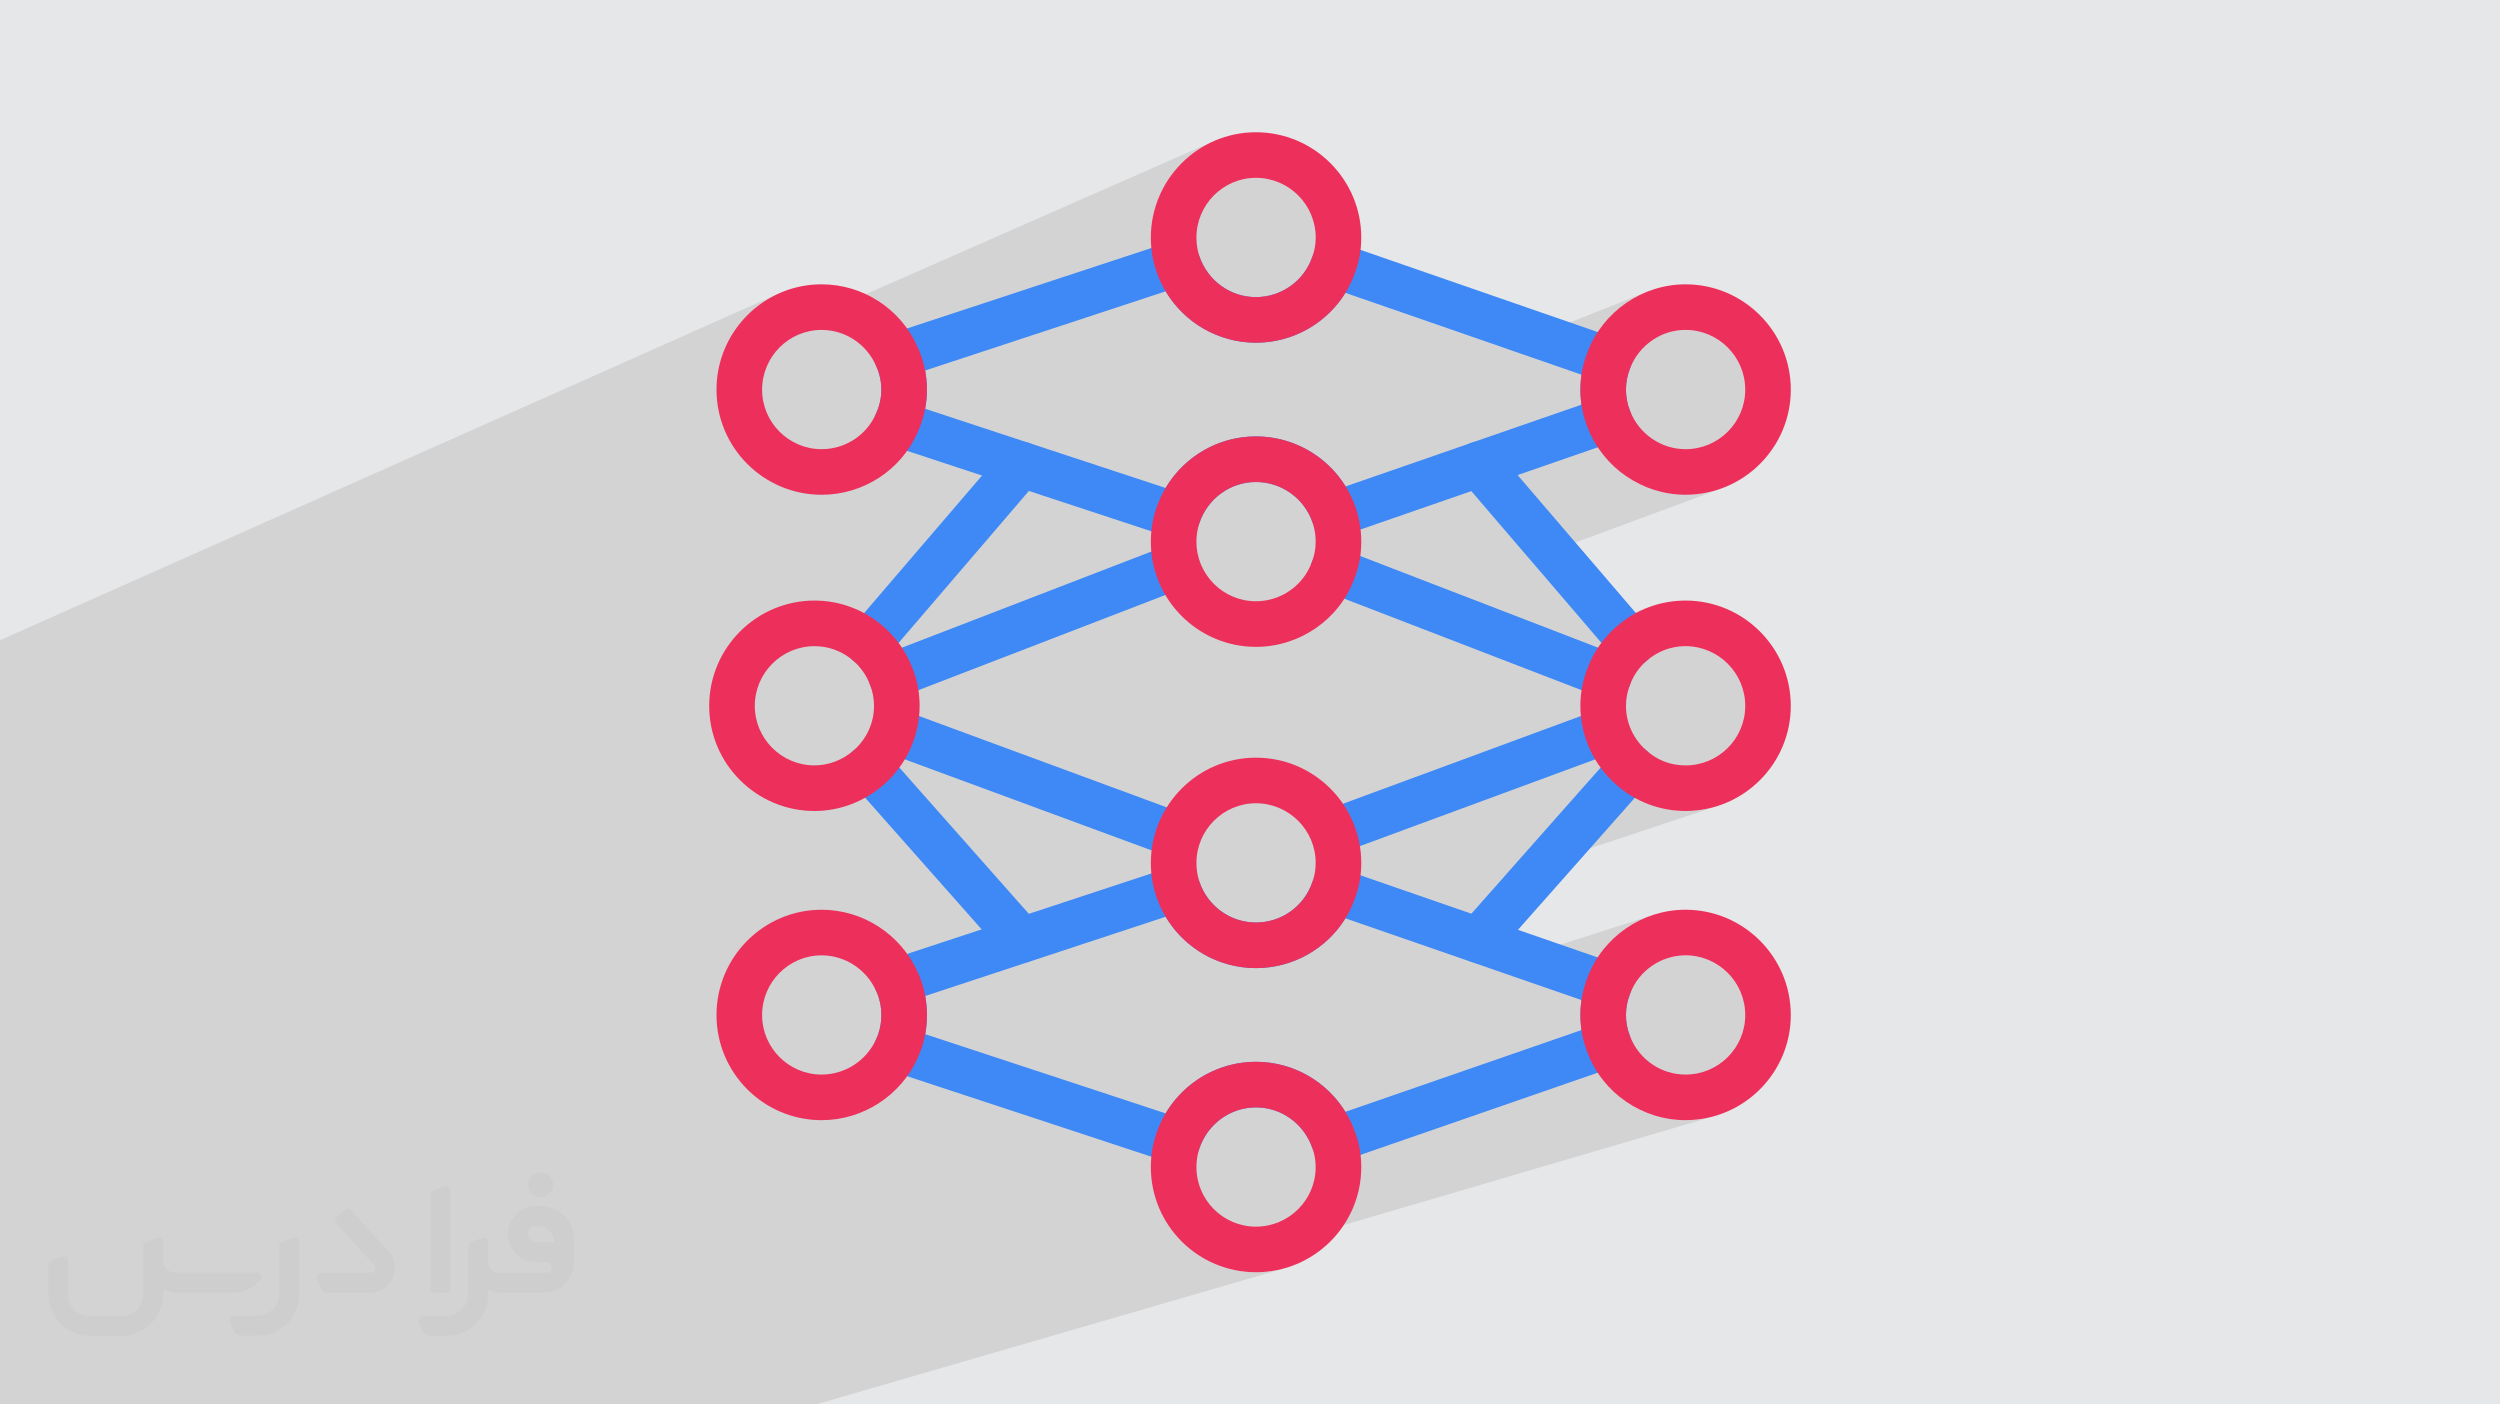
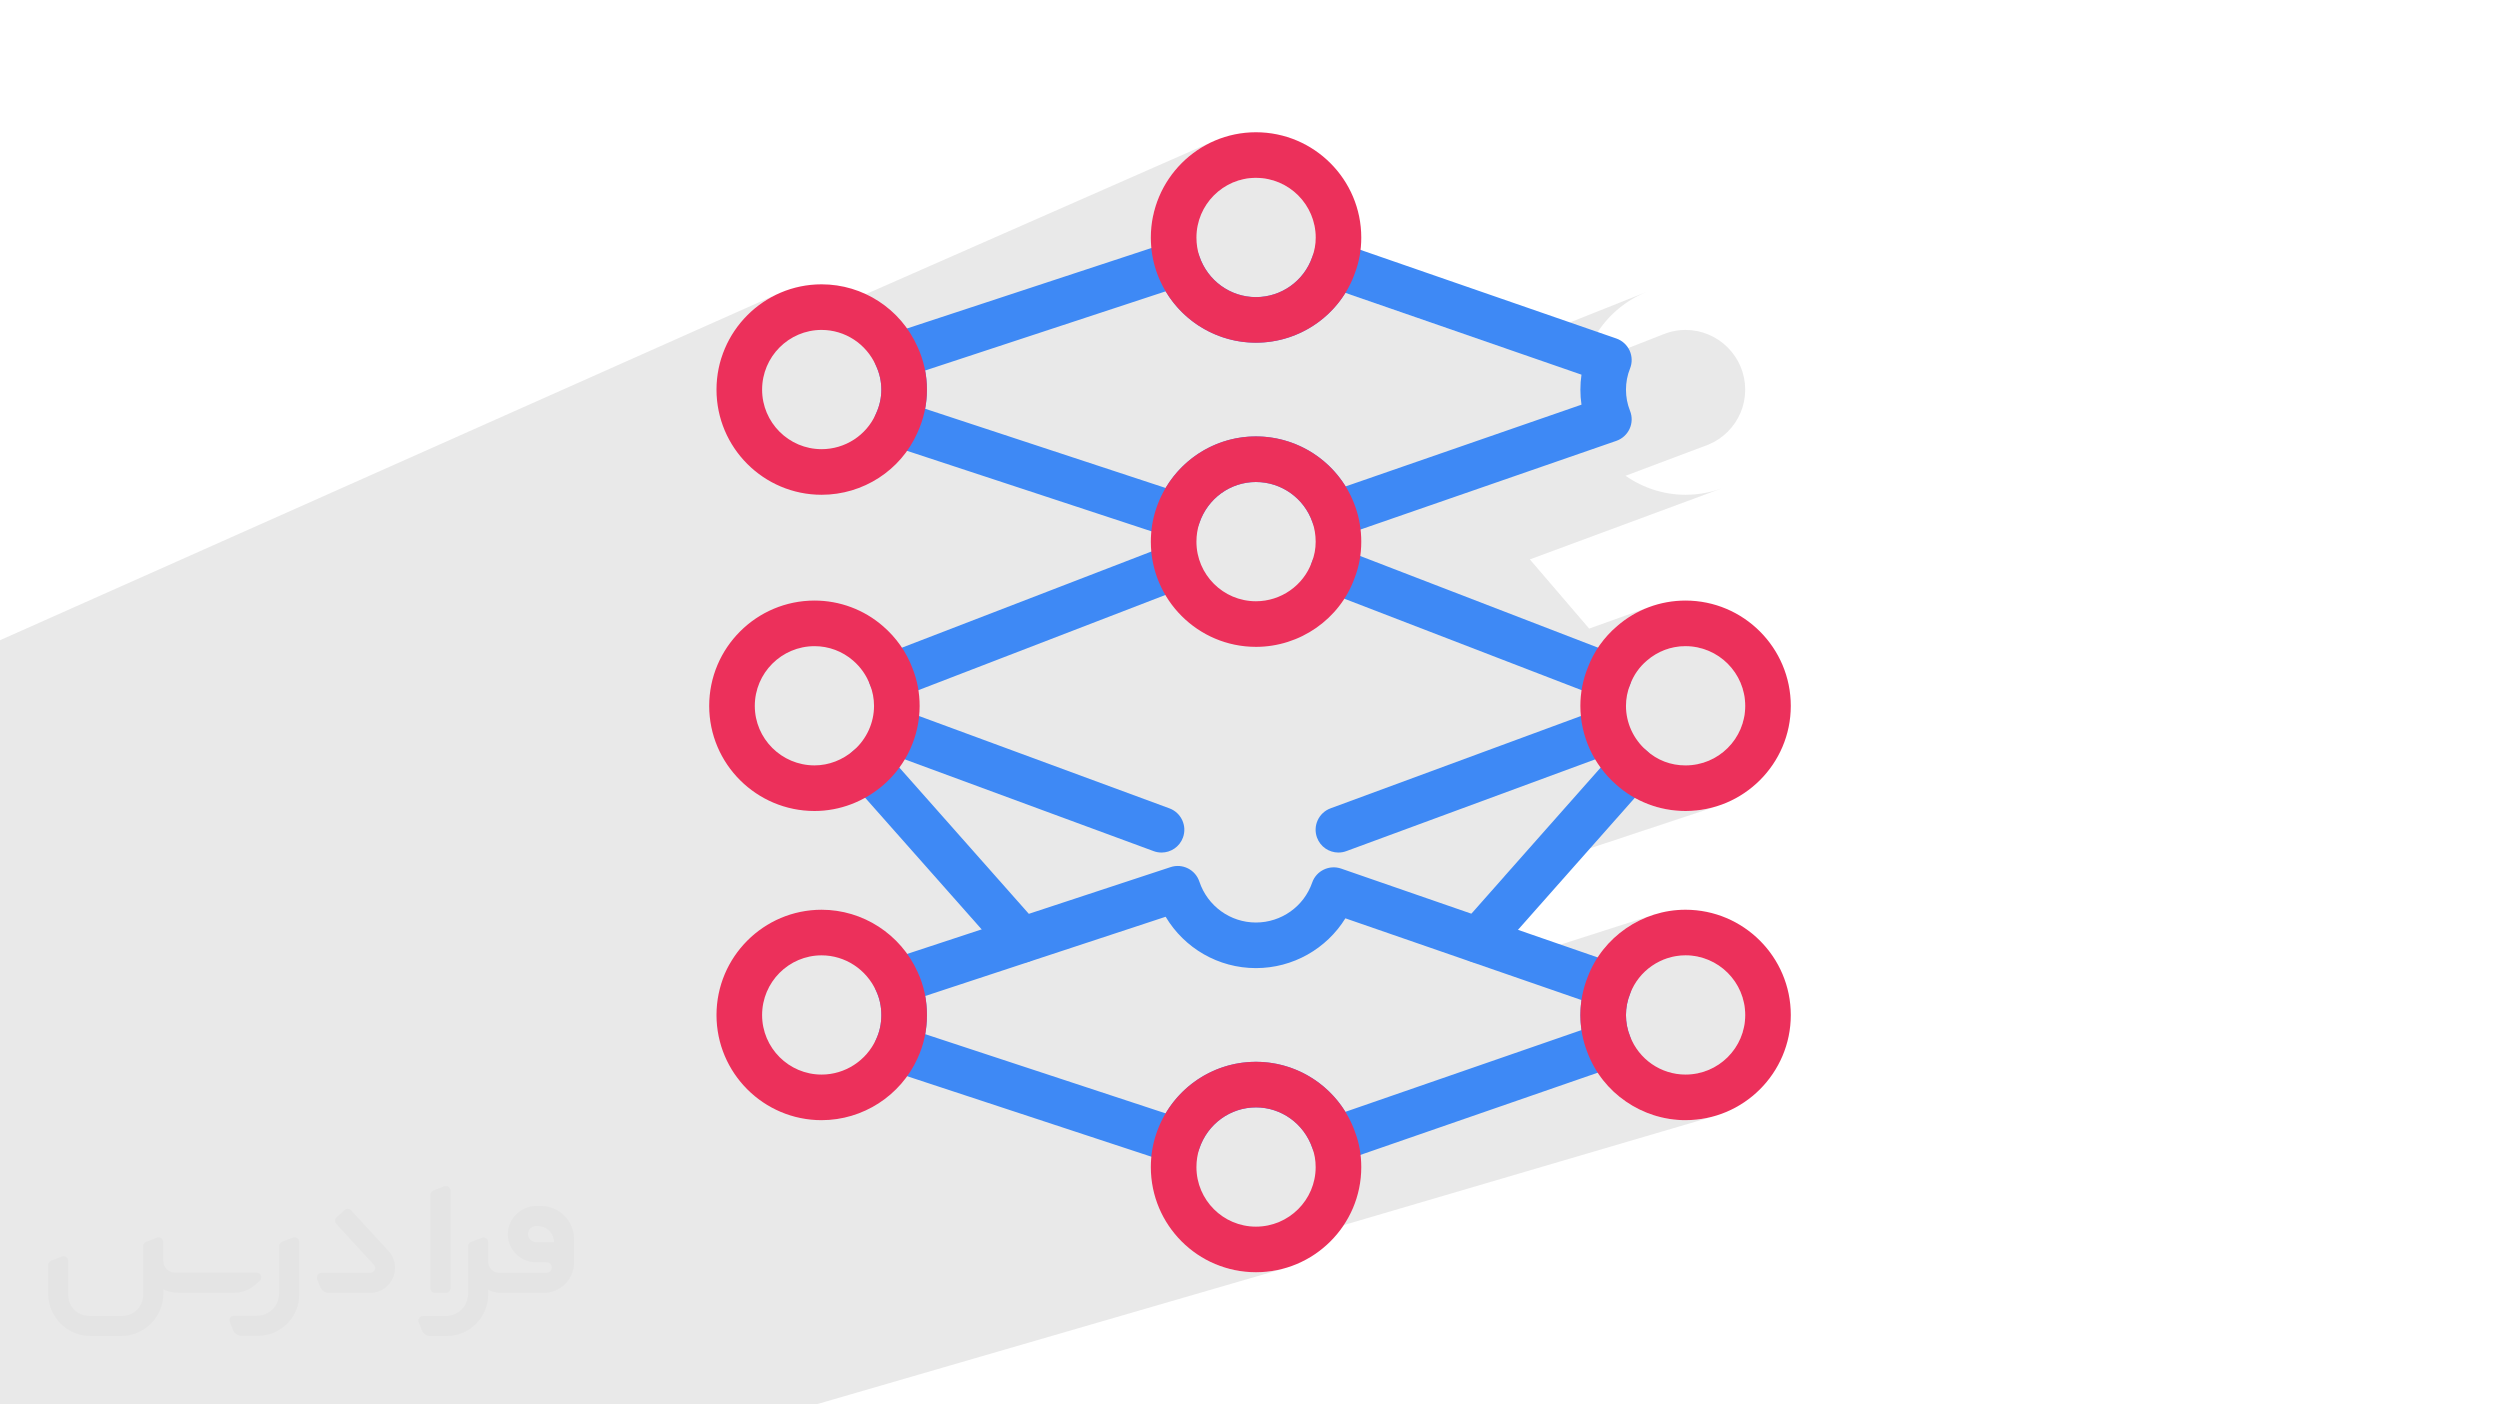
<svg xmlns="http://www.w3.org/2000/svg" xml:space="preserve" width="94.192mm" height="52.917mm" version="1.0" style="shape-rendering:geometricPrecision; text-rendering:geometricPrecision; image-rendering:optimizeQuality; fill-rule:evenodd; clip-rule:evenodd" viewBox="0 0 9404.92 5283.66">
  <defs>
    <style type="text/css">
   
    .fil3 {fill:#3E89F5;fill-rule:nonzero}
    .fil4 {fill:#EC305B;fill-rule:nonzero}
    .fil2 {fill:#373435;fill-rule:nonzero;fill-opacity:0.031}
    .fil1 {fill:#2B2A29;fill-opacity:0.102}
    .fil0 {fill:#E6E7E8}
   
  </style>
  </defs>
  <g id="Layer_x0020_1">
-     <polygon class="fil0" points="-0,0 9404.92,0 9404.92,5283.66 -0,5283.66 " />
    <polygon class="fil1" points="6428.12,1672.19 6115.36,1789.84 6117.74,1791.54 6129.99,1799.63 6142.53,1807.27 6155.35,1814.45 6168.43,1821.15 6181.75,1827.38 6195.32,1833.11 6209.1,1838.35 6223.09,1843.07 6237.27,1847.27 6251.64,1850.95 6266.15,1854.08 6280.83,1856.67 6295.65,1858.7 6310.59,1860.15 6325.63,1861.03 6340.78,1861.33 6361.13,1860.81 6381.22,1859.29 6401.03,1856.77 6420.51,1853.28 6439.66,1848.86 6458.45,1843.52 6476.84,1837.3 5755.29,2104.45 5978.42,2364.74 6203.02,2284.12 6186.82,2290.58 6170.96,2297.74 6155.42,2305.59 6140.26,2314.14 6125.5,2323.35 6111.15,2333.24 6097.25,2343.77 6083.83,2354.94 6074.61,2362.98 6065.68,2371.3 6057.01,2379.91 6048.63,2388.78 6040.55,2397.91 6032.77,2407.3 6025.29,2416.91 6024.31,2418.26 6074.05,2476.29 6080.72,2483.28 6087.98,2489.36 6095.73,2494.51 6103.91,2498.74 6107.05,2499.96 6263.14,2444.86 6272.44,2441.61 6281.89,2438.79 6291.47,2436.38 6301.15,2434.4 6310.95,2432.86 6320.82,2431.75 6330.78,2431.08 6340.78,2430.85 6340.78,2430.92 6363.72,2432.08 6386,2435.49 6407.52,2441.04 6428.15,2448.61 6447.79,2458.09 6466.31,2469.36 6483.6,2482.31 6499.57,2496.82 6514.08,2512.8 6527.03,2530.1 6538.29,2548.62 6547.76,2568.26 6555.33,2588.9 6560.87,2610.42 6564.28,2632.7 6565.44,2655.64 6564.28,2678.48 6560.87,2700.67 6555.33,2722.1 6547.76,2742.65 6538.29,2762.21 6527.03,2780.66 6514.08,2797.89 6499.57,2813.8 6483.6,2828.26 6466.31,2841.16 6447.79,2852.38 6428.15,2861.82 6407.52,2869.36 6104.3,2971.7 6106.79,2973.66 6121.37,2984.03 6136.38,2993.7 6151.8,3002.64 6167.59,3010.86 6183.73,3018.34 6200.2,3025.08 6216.98,3031.06 6234.03,3036.27 6251.34,3040.72 6268.87,3044.37 6286.61,3047.23 6304.53,3049.28 6322.59,3050.52 6340.71,3050.94 6340.78,3050.94 6361.06,3050.42 6381.15,3048.89 6400.96,3046.38 6420.44,3042.89 6439.59,3038.47 6458.38,3033.14 5657.78,3298.66 5497.71,3479.52 5492.23,3486.39 5487.55,3493.64 5483.69,3501.2 5480.62,3509.02 5478.37,3517.04 5476.9,3525.17 5476.22,3533.4 5476.33,3541.63 5477.23,3549.82 5478.9,3557.88 5481.34,3565.79 5484.57,3573.47 5488.55,3580.85 5493.3,3587.88 5498.82,3594.5 5505.08,3600.65 5511.38,3605.71 5518.01,3610.09 5524.91,3613.8 5532.04,3616.82 5539.36,3619.17 5546.81,3620.85 5554.36,3621.86 5561.95,3622.19 5570.82,3621.73 5579.59,3620.36 5588.21,3618.07 5559.75,3627.23 5598.99,3640.81 6222.54,3440.73 6208.51,3445.47 6194.69,3450.72 6181.1,3456.47 6167.75,3462.71 6154.66,3469.43 6141.83,3476.62 6129.29,3484.27 6117.05,3492.36 6105.11,3500.91 6093.49,3509.89 6082.22,3519.28 6071.31,3529.09 6060.75,3539.29 6050.58,3549.9 6040.8,3560.88 6031.44,3572.23 6022.49,3583.95 6013.98,3596.02 6005.92,3608.43 5998.33,3621.18 5991.21,3634.24 5984.58,3647.62 5978.47,3661.3 5972.87,3675.28 5969.55,3683.88 5966.45,3692.55 5963.55,3701.27 5963.26,3702.2 6274.04,3604.3 6290.21,3599.84 6306.76,3596.6 6323.65,3594.63 6340.78,3593.96 6363.72,3595.12 6386,3598.53 6407.52,3604.07 6428.15,3611.64 6447.79,3621.11 6466.31,3632.37 6483.6,3645.31 6499.57,3659.83 6514.08,3675.79 6527.03,3693.08 6538.29,3711.61 6547.76,3731.24 6555.33,3751.87 6560.87,3773.39 6564.28,3795.67 6565.44,3818.61 6564.28,3841.47 6560.87,3863.68 6555.33,3885.12 6547.76,3905.68 6538.29,3925.25 6527.03,3943.71 6514.08,3960.95 6499.57,3976.86 6483.6,3991.33 6466.31,4004.23 6447.79,4015.45 6428.15,4024.9 6407.52,4032.44 6093.32,4126.61 6104.9,4135.56 6116.84,4144.12 6129.1,4152.22 6141.65,4159.88 6154.49,4167.07 6167.59,4173.79 6180.96,4180.03 6194.56,4185.77 6208.39,4191.02 6222.43,4195.75 6236.67,4199.95 6251.1,4203.64 6265.69,4206.77 6280.45,4209.37 6295.35,4211.39 6310.39,4212.86 6325.53,4213.74 6340.66,4214.04 6340.75,4214.01 6361.1,4213.49 6381.19,4211.96 6401,4209.45 6420.48,4205.96 6439.63,4201.54 6458.42,4196.2 4565.51,4752.53 4571,4755.02 4588.94,4762.11 4607.3,4768.33 4626.06,4773.67 4645.17,4778.1 4664.62,4781.58 4684.39,4784.1 4704.44,4785.62 4724.76,4786.14 4745.12,4785.62 4765.22,4784.1 4785.03,4781.58 4804.53,4778.1 4823.69,4773.67 4842.48,4768.33 3068.99,5283.66 3015.88,5283.66 2758.35,5283.66 2708.17,5283.66 2708.04,5283.66 2502.58,5283.66 2232.77,5283.66 2020.4,5283.66 1996.58,5283.66 1774.48,5283.66 1766.87,5283.66 1763.53,5283.66 1653.5,5283.66 1508.95,5283.66 1497.44,5283.66 1497.4,5283.66 1490.34,5283.66 1460.89,5283.66 1438.98,5283.66 1397.37,5283.66 1239.77,5283.66 1239.71,5283.66 1147.78,5283.66 1147.72,5283.66 1147.68,5283.66 1118.15,5283.66 1118.1,5283.66 1100.47,5283.66 1090.98,5283.66 970.68,5283.66 942.72,5283.66 912.12,5283.66 879.59,5283.66 622.44,5283.66 622.41,5283.66 479.14,5283.66 411.61,5283.66 400.46,5283.66 298.27,5283.66 -0,5283.66 -0,5279.31 -0,5250.26 -0,5231.9 -0,5221.02 -0,5203.43 -0,5203.41 -0,5141.71 -0,5140.44 -0,5090.38 -0,5084.64 -0,5070.07 -0,5070.06 -0,5061.14 -0,5061.12 -0,5023.62 -0,5023.04 -0,5017.67 -0,5008.52 -0,4994.26 -0,4994.23 -0,4965.39 -0,4948.99 -0,4944.59 -0,4938.86 -0,4936.52 -0,4935.45 -0,4934.68 -0,4932.19 -0,4928.17 -0,4910.22 -0,4903.44 -0,4890.67 -0,4867.93 -0,4863.32 -0,4858.65 -0,4801.13 -0,4781.82 -0,4775.21 -0,4765.09 -0,4758.65 -0,4756.73 -0,4748.27 -0,4744.26 -0,4739.59 -0,4735.34 -0,4734.81 -0,4731 -0,4722.06 -0,4684.09 -0,4684.08 -0,4681.64 -0,4681.63 -0,4672.94 -0,4669.84 -0,4642.22 -0,4627.41 -0,4627.35 -0,4533.04 -0,4531.24 -0,4519.81 -0,4507.54 -0,4213.88 -0,4213.28 -0,4191.26 -0,4191.02 -0,4142.54 -0,4098.02 -0,4092.5 -0,4065.91 -0,4060.42 -0,4051.81 -0,4037.96 -0,4037.81 -0,4032.78 -0,3991.61 -0,3990.49 -0,3978.64 -0,3974.78 -0,3965.22 -0,3951 -0,3945.3 -0,3932.12 -0,3920.42 -0,3916.03 -0,3915.11 -0,3911.28 -0,3901.33 -0,3866.95 -0,3866.69 -0,3840.74 -0,3839.65 -0,3825.24 -0,3815.61 -0,3811.37 -0,3782.32 -0,3778.59 -0,3776.88 -0,3759.8 -0,3758.85 -0,3754.66 -0,3754.64 -0,3742.08 -0,3739.42 -0,3739.1 -0,3734.51 -0,3730.62 -0,3701.8 -0,3672.05 -0,3671.88 -0,3671.84 -0,3657.97 -0,3657.96 -0,3640.23 -0,3640.19 -0,3631.95 -0,3629.33 -0,3625.26 -0,3579.76 -0,3577.59 -0,3502.76 -0,3460.5 -0,3259.78 -0,3259.73 -0,3243.94 -0,3235.18 -0,3232.98 -0,3192.34 -0,3173.09 -0,3144.15 -0,3104.93 -0,3104.89 -0,3072.9 -0,3037.85 -0,3037.81 -0,3012.39 -0,3011.94 -0,3008.69 -0,2981.21 -0,2951.48 -0,2950.81 -0,2950.32 -0,2878.19 -0,2878.16 -0,2876.57 -0,2871.77 -0,2790.7 -0,2790.66 -0,2759.13 -0,2728.4 -0,2713.63 -0,2713.57 -0,2706.04 -0,2696.81 -0,2640.38 -0,2593.83 -0,2593.8 -0,2575.64 -0,2539.38 -0,2408.52 2937.05,1100.8 2919.55,1108.75 2902.5,1117.51 2885.94,1127.06 2869.91,1137.38 2854.4,1148.44 2839.46,1160.21 2825.1,1172.67 2811.36,1185.8 2798.27,1199.57 2785.83,1213.96 2774.09,1228.94 2763.06,1244.48 2752.76,1260.56 2743.24,1277.16 2734.49,1294.24 2726.56,1311.78 2719.47,1329.78 2714.16,1345.48 4571,528.71 4553.5,536.66 4536.44,545.41 4519.89,554.97 4503.85,565.28 4488.34,576.35 4473.41,588.12 4459.05,600.58 4445.31,613.71 4432.22,627.48 4419.78,641.87 4408.04,656.85 4397,672.38 4386.71,688.47 4377.18,705.06 4368.44,722.15 4360.51,739.69 4353.42,757.68 4347.2,776.09 4341.87,794.88 4337.44,814.04 4336.88,817.16 4637.73,686.77 4658.29,679.2 4679.72,673.65 4701.91,670.24 4724.76,669.08 4724.8,669.12 4747.73,670.28 4770.02,673.69 4791.54,679.24 4812.17,686.81 4831.81,696.29 4850.34,707.55 4867.64,720.5 4883.62,735.02 4898.12,750.98 4911.07,768.29 4922.35,786.82 4931.82,806.46 4939.39,827.09 4944.94,848.61 4948.36,870.89 4949.52,893.84 4949.32,903.46 4948.72,912.93 4947.71,922.26 4946.28,931.47 4946.01,932.83 4979.86,918.59 4965.82,927.12 4953.59,938.25 4943.59,951.78 4936.42,967.12 4936.27,967.55 4929.78,984.04 4922.08,999.8 4913.26,1014.77 4903.38,1028.91 4892.49,1042.19 4880.66,1054.54 4867.96,1065.94 4854.45,1076.32 4840.18,1085.66 4825.23,1093.88 4809.67,1100.97 4510.23,1225.73 4518.06,1230.73 4522.99,1233.66 4530.23,1237.91 4535.43,1240.78 4542.77,1244.71 4548.18,1247.47 4555.35,1250.97 4560.99,1253.62 4569.86,1257.52 4573.74,1259.19 4586.46,1264.21 4591.15,1265.88 4599.96,1268.97 4605.6,1270.79 4613.37,1273.16 4619.23,1274.85 4627.72,1277.09 4633.21,1278.47 4633.32,1278.49 5061.15,1101.77 5662.2,1309.96 6195.17,1097.91 6181.61,1103.66 6168.28,1109.89 6155.2,1116.61 6142.39,1123.79 6129.86,1131.44 6117.62,1139.54 6105.69,1148.08 6094.07,1157.06 6082.79,1166.45 6071.87,1176.26 6061.29,1186.46 6051.11,1197.07 6041.3,1208.05 6031.91,1219.4 6022.93,1231.13 6014.38,1243.2 6006.29,1255.62 5998.65,1268.36 5991.49,1281.44 5984.81,1294.82 5978.64,1308.51 5972.98,1322.5 5969.65,1331.08 5966.54,1339.73 5963.63,1348.44 5960.94,1357.21 5958.46,1366.01 5956.19,1374.88 5956,1375.72 6258.53,1257.18 6274.23,1251.52 6290.37,1247.04 6306.88,1243.8 6323.71,1241.81 6340.78,1241.14 6340.75,1241.18 6363.69,1242.34 6385.97,1245.75 6407.49,1251.31 6428.12,1258.87 6447.75,1268.35 6466.28,1279.61 6483.57,1292.56 6499.54,1307.08 6514.05,1323.05 6526.99,1340.35 6538.25,1358.88 6547.72,1378.52 6555.29,1399.15 6560.83,1420.67 6564.24,1442.96 6565.4,1465.9 6564.24,1488.77 6560.83,1510.97 6555.29,1532.41 6547.72,1552.97 6538.25,1572.54 6526.99,1591 6514.05,1608.25 6499.54,1624.15 6483.57,1638.62 6466.28,1651.52 6447.75,1662.74 " />
    <g id="_1668550768992">
      <path class="fil2" d="M1125.4 4672.59l0 197.03c0,20.41 -3.74,40.82 -11.66,59.56 -7.92,18.74 -19.16,36.25 -33.74,50.4 -14.58,14.58 -31.65,25.82 -50.4,33.74 -18.74,7.92 -39.15,11.66 -59.56,11.66l-60.82 0c-7.08,0 -14.16,-2.08 -19.99,-6.25 -5.83,-4.16 -10.41,-9.58 -12.92,-16.25l-11.24 -29.16c-0.83,-2.5 -1.25,-5.41 -1.25,-8.33 0,-2.92 1.25,-5.42 2.92,-7.92 1.67,-2.5 3.74,-4.16 6.25,-5.41 2.5,-1.25 5.41,-2.09 7.91,-1.67l86.23 0c22.08,0 42.91,-8.75 58.73,-24.57 15.41,-15.42 24.15,-36.65 24.15,-58.73l0 -179.12c0,-3.33 1.26,-6.66 3.33,-9.58 2.09,-2.92 5,-5 7.92,-6.25l40.82 -15.83c2.5,-0.84 5.41,-1.25 8.33,-0.84 2.92,0.42 5.42,1.26 7.5,2.92 2.09,1.67 4.17,3.75 5.42,6.25 1.25,2.92 2.08,5.83 2.08,8.33z" />
      <path class="fil2" d="M2033.88 4536.8l-15 0c-59.57,0 -109.13,48.73 -108.31,107.88 0.42,27.5 12.08,54.16 31.66,73.32 19.57,19.57 46.23,30.4 74.14,30.4l39.57 0c5.42,0 10.41,2.08 14.17,5.83 3.74,3.74 5.83,8.75 5.83,14.16 0,5.42 -2.09,10.41 -5.83,14.17 -3.75,3.74 -8.75,5.83 -14.17,5.83l-179.11 0c-10.83,0 -20.83,-4.58 -28.33,-12.08 -7.5,-7.5 -11.66,-17.91 -12.08,-28.33l0 -74.98c0,-2.92 -0.83,-5.41 -2.08,-7.92 -1.25,-2.5 -3.33,-4.57 -5.42,-6.24 -2.08,-1.67 -4.99,-2.51 -7.5,-2.92 -2.92,-0.42 -5.41,0 -8.33,0.83l-41.24 15.83c-2.92,1.25 -5.83,3.33 -7.92,6.25 -2.08,2.92 -2.92,6.25 -2.92,9.58l0 179.12c0,22.08 -8.75,43.32 -24.15,58.73 -15.42,15.42 -36.65,24.57 -58.73,24.57l-86.64 0.01c-2.92,0 -5.42,0.83 -7.92,2.08 -2.5,1.25 -4.58,3.33 -6.25,5.42 -1.66,2.5 -2.5,4.99 -2.92,7.5 -0.41,2.92 0,5.41 1.26,8.33l11.24 29.16c2.5,6.67 7.08,12.5 12.91,16.66 5.83,4.16 12.91,6.25 20,5.83l60.81 0c41.24,0 80.81,-16.25 109.97,-45.82 29.16,-29.16 45.81,-68.74 45.81,-109.97l0 -18.32c15.84,7.91 33.33,12.08 50.82,12.08l157.03 0c30.41,0 59.99,-12.08 81.65,-33.74 21.66,-21.67 33.74,-50.82 33.74,-81.65l0 -85.81c0,-33.32 -13.33,-65.39 -36.65,-89.14 -23.74,-23.74 -55.82,-36.65 -89.14,-36.65zm50.39 136.2l-66.64 0c-7.92,0 -15.42,-2.5 -21.25,-7.91 -5.83,-5.42 -9.59,-12.5 -10.41,-20.42 0,-4.16 0.42,-8.75 2.08,-12.91 1.67,-4.16 3.75,-7.91 6.67,-10.82 5.83,-5.42 13.75,-8.76 21.66,-8.76l7.09 0c16.25,0 31.65,6.25 42.9,17.91 11.66,11.25 17.91,26.66 17.91,42.91z" />
      <path class="fil2" d="M1694.39 4478.9l0 367.39c0,2.08 -0.42,4.57 -1.25,6.66 -0.84,2.09 -2.09,4.16 -3.75,5.83 -1.67,1.67 -3.33,2.92 -5.41,3.74 -2.09,0.84 -4.16,1.26 -6.67,1.26l-40.82 0c-2.08,0 -4.58,-0.42 -6.66,-1.26 -2.09,-0.83 -4.16,-2.08 -5.42,-3.74 -1.66,-1.67 -2.92,-3.74 -3.74,-5.83 -0.83,-2.09 -1.25,-4.58 -1.25,-6.66l0 -351.57c0,-3.32 0.83,-6.66 2.92,-9.58 2.08,-2.92 4.58,-5 7.91,-6.25l40.83 -15.83c2.5,-0.84 5.41,-1.25 8.33,-1.25 2.92,0.41 5.41,1.25 7.5,2.92 2.5,1.66 4.16,3.74 5.41,6.24 1.25,2.09 2.09,5 2.09,7.92z" />
      <path class="fil2" d="M1391.56 4863.79l-153.7 0c-7.08,0 -14.17,-2.09 -20,-6.25 -5.83,-4.16 -10.41,-9.99 -13.33,-16.66l-11.24 -28.74c-0.83,-2.51 -1.25,-5.42 -0.83,-8.34 0.41,-2.92 1.25,-5.41 2.92,-7.91 1.66,-2.51 3.74,-4.16 6.24,-5.42 2.51,-1.25 5.42,-2.08 7.92,-2.08l184.11 0c3.33,0 6.66,-1.25 9.58,-2.92 2.93,-2.09 5,-4.58 6.67,-7.92 1.25,-3.33 1.67,-6.66 1.25,-9.99 -0.42,-3.33 -2.08,-6.67 -4.16,-9.17l-141.63 -154.12c-2.92,-3.33 -4.58,-7.92 -4.58,-12.5 0,-4.58 2.09,-8.75 5.83,-12.08l29.58 -27.49c3.33,-2.92 7.92,-4.58 12.5,-4.58 4.58,0.42 8.75,2.09 12.08,5.83l140.37 152.87c55.41,59.57 12.5,157.46 -69.56,157.46z" />
      <path class="fil2" d="M977.53 4817.97l-20 17.07c-20.83,17.91 -47.49,27.91 -74.98,27.91l-211.19 0c-19.57,0 -39.15,-4.16 -57.06,-12.49l0 16.25c0,20.82 -4.16,41.65 -12.08,60.81 -7.91,19.16 -19.57,36.65 -34.57,51.65 -14.58,14.58 -32.07,26.24 -51.65,34.58 -19.16,7.91 -39.99,12.07 -60.82,12.07l-114.55 0.01c-20.83,0 -41.66,-4.17 -60.82,-12.08 -19.16,-7.92 -36.65,-19.58 -51.65,-34.58 -14.58,-14.58 -26.24,-32.07 -34.57,-51.65 -7.92,-19.16 -12.08,-39.98 -12.08,-60.81l0 -107.89c0,-3.33 1.25,-6.66 2.92,-9.58 2.09,-2.92 4.58,-5 7.92,-6.25l40.82 -15.83c2.5,-0.84 5.41,-1.26 8.33,-0.84 2.92,0.42 5.42,1.25 7.5,2.92 2.09,1.67 4.16,3.75 5.42,6.25 1.25,2.5 2.08,5 2.08,7.92l0 128.71c0,20.83 8.34,40.82 22.92,55.41 14.58,14.58 34.57,22.91 55.4,22.91l125.79 0c20.83,0 40.41,-8.34 54.99,-22.92 14.58,-14.58 22.92,-34.57 22.92,-55.4l0 -184.11c0,-3.33 1.25,-6.67 2.92,-9.59 2.08,-2.92 4.57,-4.99 7.91,-6.24l40.82 -15.84c2.51,-0.83 5.42,-1.25 8.34,-0.83 2.92,0.42 5.41,1.25 7.91,2.92 2.51,1.67 4.17,3.74 5.42,6.25 1.25,2.5 2.08,5.41 2.08,7.91l0 70.4c0,11.66 4.58,23.32 12.92,31.65 8.33,8.34 19.57,13.33 31.65,13.33l307.4 0c3.33,0 7.09,0.84 9.59,2.92 2.92,2.09 5,5 6.25,7.92 1.25,3.33 1.25,6.66 0.41,10.41 0,3.74 -2.08,6.66 -4.57,8.75z" />
-       <path class="fil2" d="M2033.88 4503.89c25.82,0 47.07,-21.25 47.07,-47.07 0,-25.83 -21.25,-47.07 -47.07,-47.07 -25.83,0 -47.08,21.24 -47.08,47.07 0,25.82 21.25,47.07 47.08,47.07z" />
+       <path class="fil2" d="M2033.88 4503.89z" />
    </g>
    <g id="_1668550770720">
      <path class="fil3" d="M4430.58 2026.84c-8.9,0 -17.92,-1.35 -26.88,-4.35l-1057.5 -348.19c-23.26,-7.72 -42.22,-24.97 -51.92,-47.5 -9.71,-22.45 -9.39,-48.1 0.99,-70.37 13.5,-28.72 20.26,-59.21 20.26,-90.56 0,-31.34 -6.8,-61.91 -20.26,-90.7 -10.37,-22.21 -10.72,-47.81 -0.99,-70.26 9.71,-22.53 28.66,-39.78 51.92,-47.5l1057.57 -348.18c44.73,-14.74 93.14,9.46 108.13,54.19 30.99,92.29 116.52,154.28 212.82,154.28 95.18,0 180.18,-60.32 211.52,-150.17 15.66,-44.66 64.31,-68.18 109.04,-52.77l1035.29 358.6c22.21,7.73 40.2,24.12 50,45.48 9.71,21.36 10.3,45.72 1.53,67.51 -10.13,25.28 -15.23,52.09 -15.23,79.58 0,27.48 5.09,54.3 15.23,79.58 8.78,21.79 8.22,46.15 -1.53,67.51 -9.81,21.36 -27.8,37.79 -50,45.48l-1034.29 358.42c-44.8,15.77 -93.65,-8.11 -109.16,-52.84 -31.41,-90.13 -116.76,-150.77 -212.43,-150.77 -96.4,0 -181.94,62.23 -212.83,154.96 -11.97,35.95 -45.4,58.61 -81.32,58.61l0.04 0zm-950.18 -489.08l904.56 297.93c70.51,-118.68 198.52,-193.98 339.84,-193.98 139.29,0 266.27,73.03 337.38,188.14l887.28 -307.49c-2.76,-18.59 -4.1,-37.43 -4.1,-56.45 0,-19.02 1.35,-37.86 4.1,-56.45l-888.31 -307.67c-71.04,114.76 -197.59,187.47 -336.39,187.47 -141.14,0 -269.03,-75.05 -339.66,-193.24l-904.81 297.86c4.53,23.62 6.8,47.68 6.8,72.04 0,24.29 -2.27,48.35 -6.69,71.86z" />
      <path class="fil3" d="M4430.58 4379.55c-8.9,0 -17.92,-1.35 -26.81,-4.28l-1056.75 -348.19c-23.27,-7.72 -42.23,-24.96 -51.92,-47.49 -9.71,-22.46 -9.39,-48.1 0.99,-70.27 12.89,-27.63 19.44,-58.12 19.44,-90.7 0,-32.51 -6.51,-62.97 -19.44,-90.63 -10.37,-22.21 -10.73,-47.82 -0.99,-70.26 9.7,-22.53 28.65,-39.78 51.92,-47.5l1056.75 -348.19c44.8,-14.84 93.14,9.57 108.13,54.37 30.81,92.12 116.34,154.03 212.82,154.03 95.42,0 180.35,-60.21 211.52,-149.91 15.41,-44.73 64.24,-68.36 109.04,-52.95l1035.29 358.49c22.21,7.73 40.2,24.12 49.93,45.48 9.82,21.29 10.37,45.65 1.67,67.44 -10.23,25.39 -15.34,52.16 -15.34,79.65 0,27.49 5.1,54.3 15.23,79.58 8.79,21.79 8.22,46.15 -1.52,67.51 -9.82,21.36 -27.81,37.79 -50.01,45.48l-1035.28 358.6c-44.8,15.34 -93.65,-8.29 -109.05,-52.95 -31.34,-90.2 -116.34,-150.84 -211.51,-150.84 -96.33,0 -181.83,62.34 -212.83,154.96 -11.97,35.95 -45.4,58.61 -81.32,58.61l0.04 0zm-949.93 -489.08l904.31 297.93c70.51,-118.68 198.52,-193.98 339.84,-193.98 138.97,0 265.59,73.03 336.57,188.21l888.13 -307.56c-2.77,-18.59 -4.11,-37.43 -4.11,-56.45 0,-19.02 1.35,-37.86 4.11,-56.45l-888.2 -307.49c-70.87,114.58 -197.42,187.29 -336.47,187.29 -141.39,0 -269.28,-74.98 -339.73,-193.17l-904.38 298.04c4.28,23.37 6.45,47.32 6.45,71.79 0,24.54 -2.17,48.49 -6.45,71.86l-0.07 0z" />
      <path class="fil3" d="M5561.95 3622.19c-20.25,0 -40.55,-7.12 -56.87,-21.54 -35.42,-31.41 -38.78,-85.6 -7.37,-121.13l574.61 -649.24c31.59,-35.35 85.78,-38.53 121.13,-7.37 35.42,31.42 38.78,85.61 7.37,121.13l-574.61 649.24c-17,19.09 -40.56,28.91 -64.25,28.91z" />
-       <path class="fil3" d="M6139.16 2506.29c-24.12,0 -48.17,-10.12 -65.1,-29.99l-577.2 -673.29c-30.92,-35.95 -26.71,-90.02 9.32,-120.88 35.95,-30.81 90.13,-26.81 120.88,9.32l577.2 673.28c30.92,35.96 26.71,90.03 -9.32,120.89 -16.15,13.92 -36.02,20.68 -55.78,20.68z" />
      <path class="fil3" d="M6052.56 2629.86c-10.3,0 -20.69,-1.84 -30.81,-5.77l-1036.99 -399.72c-44.23,-16.99 -66.26,-66.69 -49.16,-110.82 17,-44.3 66.83,-66.33 110.82,-49.16l1036.98 399.72c44.24,16.99 66.27,66.69 49.17,110.81 -13.07,34.11 -45.58,54.94 -80.01,54.94z" />
      <path class="fil3" d="M5035.09 3207.23c-34.93,0 -67.69,-21.43 -80.51,-56.14 -16.33,-44.38 6.38,-93.72 50.86,-110.15l995.83 -367.2c44.3,-16.44 93.64,6.37 110.14,50.85 16.33,44.38 -6.37,93.72 -50.85,110.15l-995.83 367.2c-9.82,3.61 -19.77,5.28 -29.65,5.28z" />
      <path class="fil3" d="M3843.07 3622.19c-23.69,0 -47.24,-9.82 -64.24,-28.91l-574.68 -649.24c-31.42,-35.52 -28.06,-89.7 7.36,-121.13 35.43,-31.23 89.53,-27.98 121.14,7.37l574.68 649.24c31.41,35.53 28.05,89.71 -7.37,121.13 -16.33,14.42 -36.62,21.54 -56.88,21.54z" />
-       <path class="fil3" d="M3265.81 2506.29c-19.76,0 -39.63,-6.8 -55.86,-20.68 -35.95,-30.81 -40.02,-84.93 -9.21,-120.96l577.31 -673.28c30.74,-35.96 84.93,-40.02 120.95,-9.21 35.96,30.81 40.02,84.93 9.22,120.95l-577.31 673.28c-16.93,19.77 -40.95,29.89 -65.1,29.89z" />
      <path class="fil3" d="M3352.4 2629.86c-34.43,0 -66.94,-20.86 -80.01,-54.94 -17.07,-44.12 4.95,-93.82 49.16,-110.81l1037.06 -399.72c43.99,-17.17 93.82,4.85 110.82,49.16 17.07,44.13 -4.96,93.83 -49.16,110.82l-1037.06 399.72c-10.13,3.93 -20.51,5.77 -30.81,5.77z" />
      <path class="fil3" d="M4369.69 3207.23c-9.88,0 -19.87,-1.67 -29.65,-5.28l-995.83 -367.2c-44.48,-16.44 -67.18,-65.77 -50.85,-110.15 16.44,-44.48 65.77,-67.18 110.14,-50.85l995.83 367.2c44.48,16.44 67.19,65.77 50.86,110.15 -12.82,34.67 -45.58,56.14 -80.51,56.14z" />
-       <path class="fil4" d="M6340.78 1861.33c-161.99,0 -310.01,-101.75 -368.3,-253.13 -17.85,-44.55 -27.13,-92.79 -27.13,-142.3 0,-49.52 9.32,-97.75 27.63,-143.4 57.55,-150.7 205.56,-252.89 367.8,-252.89 218.46,0 396.18,177.76 396.18,396.29 0,218.03 -177.76,395.43 -396.18,395.43zm0 -620.19c-91.62,0 -175.24,57.8 -208.07,143.83 -10.73,26.63 -15.83,53.44 -15.83,80.93 0,27.48 5.09,54.3 15.23,79.58 33.43,86.78 117.08,144.33 208.64,144.33 123.89,0 224.65,-100.45 224.65,-223.91 0,-123.89 -100.76,-224.72 -224.65,-224.72l0.03 -0.04z" />
      <path class="fil4" d="M4724.76 1289.24c-170.11,0 -320.98,-108.98 -375.49,-271.23 -13.14,-39.63 -19.87,-81.32 -19.87,-124.2 0,-218.53 177.33,-396.29 395.36,-396.29 218.53,0 396.29,177.76 396.29,396.29 0,46.82 -7.98,91.37 -23.62,132.6 -54.62,156.29 -204.72,262.83 -372.67,262.83zm0 -620.16c-123.39,0 -223.8,100.84 -223.8,224.73 0,24.36 3.68,47.92 10.97,69.76 30.99,92.12 116.52,154.14 212.83,154.14 95.17,0 180.17,-60.31 211.51,-150.16 9.04,-23.8 13.25,-47.82 13.25,-73.71 0,-123.89 -100.84,-224.72 -224.72,-224.72l-0.04 -0.04z" />
      <path class="fil4" d="M4724.76 2433.44c-218.03,0 -395.36,-177.41 -395.36,-395.44 0,-42.89 6.69,-84.61 19.87,-124.06 54.29,-162.85 205.21,-272.22 375.49,-272.22 168.62,0 319.04,106.89 374.43,266.02 14.49,41.23 21.86,85.11 21.86,130.26 0,48.17 -8.65,94.5 -25.65,137.78 -55.53,153.21 -204.78,257.66 -370.64,257.66zm0 -620.2c-96.4,0 -181.93,62.24 -212.83,154.96 -7.29,21.86 -10.97,45.4 -10.97,69.77 0,123.46 100.44,223.91 223.8,223.91 93.89,0 178.4,-58.97 210.17,-146.74 9.94,-25.29 14.59,-50.57 14.59,-77.14 0,-25.71 -4.11,-50.5 -12.22,-73.7 -31.48,-90.38 -116.84,-151.02 -212.5,-151.02l-0.04 -0.04z" />
      <path class="fil4" d="M3090.81 1861.33c-218.03,0 -395.36,-177.4 -395.36,-395.43 0,-218.53 177.33,-396.29 395.36,-396.29 155.8,0 297.26,92.05 360.58,234.47 23.44,50.33 35.67,105.19 35.67,161.83 0,56.63 -12.22,111.56 -36.33,163.24 -62.34,140.46 -203.87,232.19 -359.92,232.19zm0 -620.19c-123.39,0 -223.8,100.84 -223.8,224.72 0,123.47 100.44,223.91 223.8,223.91 88.3,0 168.27,-51.78 203.79,-131.75 14.17,-30.31 20.93,-60.81 20.93,-92.12 0,-31.31 -6.8,-61.91 -20.26,-90.7 -36.44,-82 -116.41,-134.02 -204.46,-134.02l0 -0.04z" />
-       <path class="fil4" d="M4724.76 3641.95c-170.46,0 -321.41,-109.04 -375.49,-271.3 -13.14,-39.45 -19.87,-81.25 -19.87,-124.13 0,-218.46 177.33,-396.18 395.36,-396.18 218.53,0 396.29,177.76 396.29,396.18 0,46.75 -7.98,91.37 -23.62,132.6 -54.19,156.29 -204.29,262.83 -372.67,262.83zm0 -620.09c-123.39,0 -223.8,100.77 -223.8,224.66 0,24.47 3.68,47.99 10.97,69.84 30.81,92.12 116.35,154.03 212.83,154.03 95.42,0 180.35,-60.21 211.51,-149.92 9.04,-24.05 13.25,-48.1 13.25,-73.95 0,-123.89 -100.84,-224.66 -224.72,-224.66l-0.04 0z" />
      <path class="fil4" d="M6340.78 4214.04c-163.16,0 -311.18,-101.93 -368.48,-253.62 -17.67,-44.06 -26.99,-92.3 -26.99,-141.82 0,-49.34 9.32,-97.57 27.56,-143.33 56.88,-150.59 204.96,-252.88 367.88,-252.88 218.45,0 396.18,177.75 396.18,396.17 0,218.03 -177.76,395.44 -396.18,395.44l0.03 0.03zm0 -620.08c-91.98,0 -175.56,57.62 -207.97,143.47 -10.8,26.88 -15.91,53.69 -15.91,81.18 0,27.49 5.1,54.3 15.23,79.58 32.91,86.95 116.42,144.33 208.64,144.33 123.89,0 224.66,-100.45 224.66,-223.91 0,-123.89 -100.77,-224.65 -224.66,-224.65z" />
      <path class="fil4" d="M4724.76 4786.14c-218.03,0 -395.36,-177.41 -395.36,-395.44 0,-42.89 6.69,-84.61 19.87,-124.06 54.29,-162.85 205.21,-272.22 375.49,-272.22 168.2,0 318.3,106.96 373.51,266.13 14.84,38.85 22.78,83.51 22.78,130.15 0,218.03 -177.76,395.44 -396.29,395.44zm0 -620.16c-96.33,0 -181.83,62.34 -212.83,154.96 -7.29,21.85 -10.97,45.4 -10.97,69.76 0,123.47 100.44,223.91 223.8,223.91 123.89,0 224.72,-100.44 224.72,-223.91 0,-25.78 -4.17,-49.82 -12.39,-71.54 -32.16,-92.54 -117.19,-153.22 -212.33,-153.22l0 0.04z" />
      <path class="fil4" d="M3090.81 4214.04c-218.03,0 -395.36,-177.4 -395.36,-395.43 0,-218.46 177.33,-396.18 395.36,-396.18 155.2,0 296.94,91.8 361.18,233.94 23.13,49.58 35.1,104.55 35.1,162.24 0,57.8 -11.96,112.73 -35.52,163.24 -64.07,140.82 -205.89,232.19 -360.76,232.19zm0 -620.08c-123.39,0 -223.8,100.76 -223.8,224.65 0,123.46 100.44,223.91 223.8,223.91 87.87,0 168.38,-52.03 204.96,-132.43 13.25,-28.41 19.76,-58.9 19.76,-91.48 0,-32.51 -6.51,-62.97 -19.44,-90.63 -36.94,-81.75 -117.34,-134.02 -205.32,-134.02l0.04 0z" />
      <path class="fil4" d="M6340.78 3050.94c-97.32,0 -190.29,-35.6 -261.76,-100.1 -84.61,-74.55 -133.71,-182.43 -133.71,-295.27 0,-49.52 9.32,-97.75 27.63,-143.4 22.46,-60.21 61.06,-115.18 110.89,-157.22 70.27,-61.31 161.92,-95.66 256.88,-95.66 218.46,0 396.18,177.76 396.18,396.28 0,218.03 -177.76,395.37 -396.18,395.37l0.07 0zm0 -620.09c-53.51,0 -105.12,19.26 -145.24,54.3 -28.41,24.04 -49.76,54.54 -62.66,89.04 -10.87,27.13 -16.01,53.94 -16.01,81.43 0,63.57 27.8,124.45 76.39,167.21 41.22,37.25 91.97,56.62 147.51,56.62 123.89,0 224.66,-100.44 224.66,-223.8 0,-123.88 -100.77,-224.72 -224.66,-224.72l0 -0.07z" />
      <path class="fil4" d="M3064.25 3050.94c-218.53,0 -396.29,-177.34 -396.29,-395.37 0,-218.52 177.76,-396.28 396.29,-396.28 94.99,0 186.54,34.35 257.91,96.65 49.58,42.89 87.94,97.57 110.57,158.06 17.6,43.81 26.88,92.05 26.88,141.57 0,112.84 -49.09,220.73 -134.52,296.02 -73.39,64.07 -165.93,99.35 -260.85,99.35zm0 -620.09c-123.89,0 -224.73,100.83 -224.73,224.72 0,123.39 100.84,223.8 224.73,223.8 53.37,0 105.79,-20.19 147.65,-56.77 48.35,-42.54 76.15,-103.45 76.15,-167.03 0,-27.48 -5.1,-54.3 -15.24,-79.58 -13.31,-35.42 -34.92,-66.16 -63.14,-90.63 -40.38,-35.28 -91.98,-54.55 -145.42,-54.55l0 0.04z" />
    </g>
  </g>
</svg>